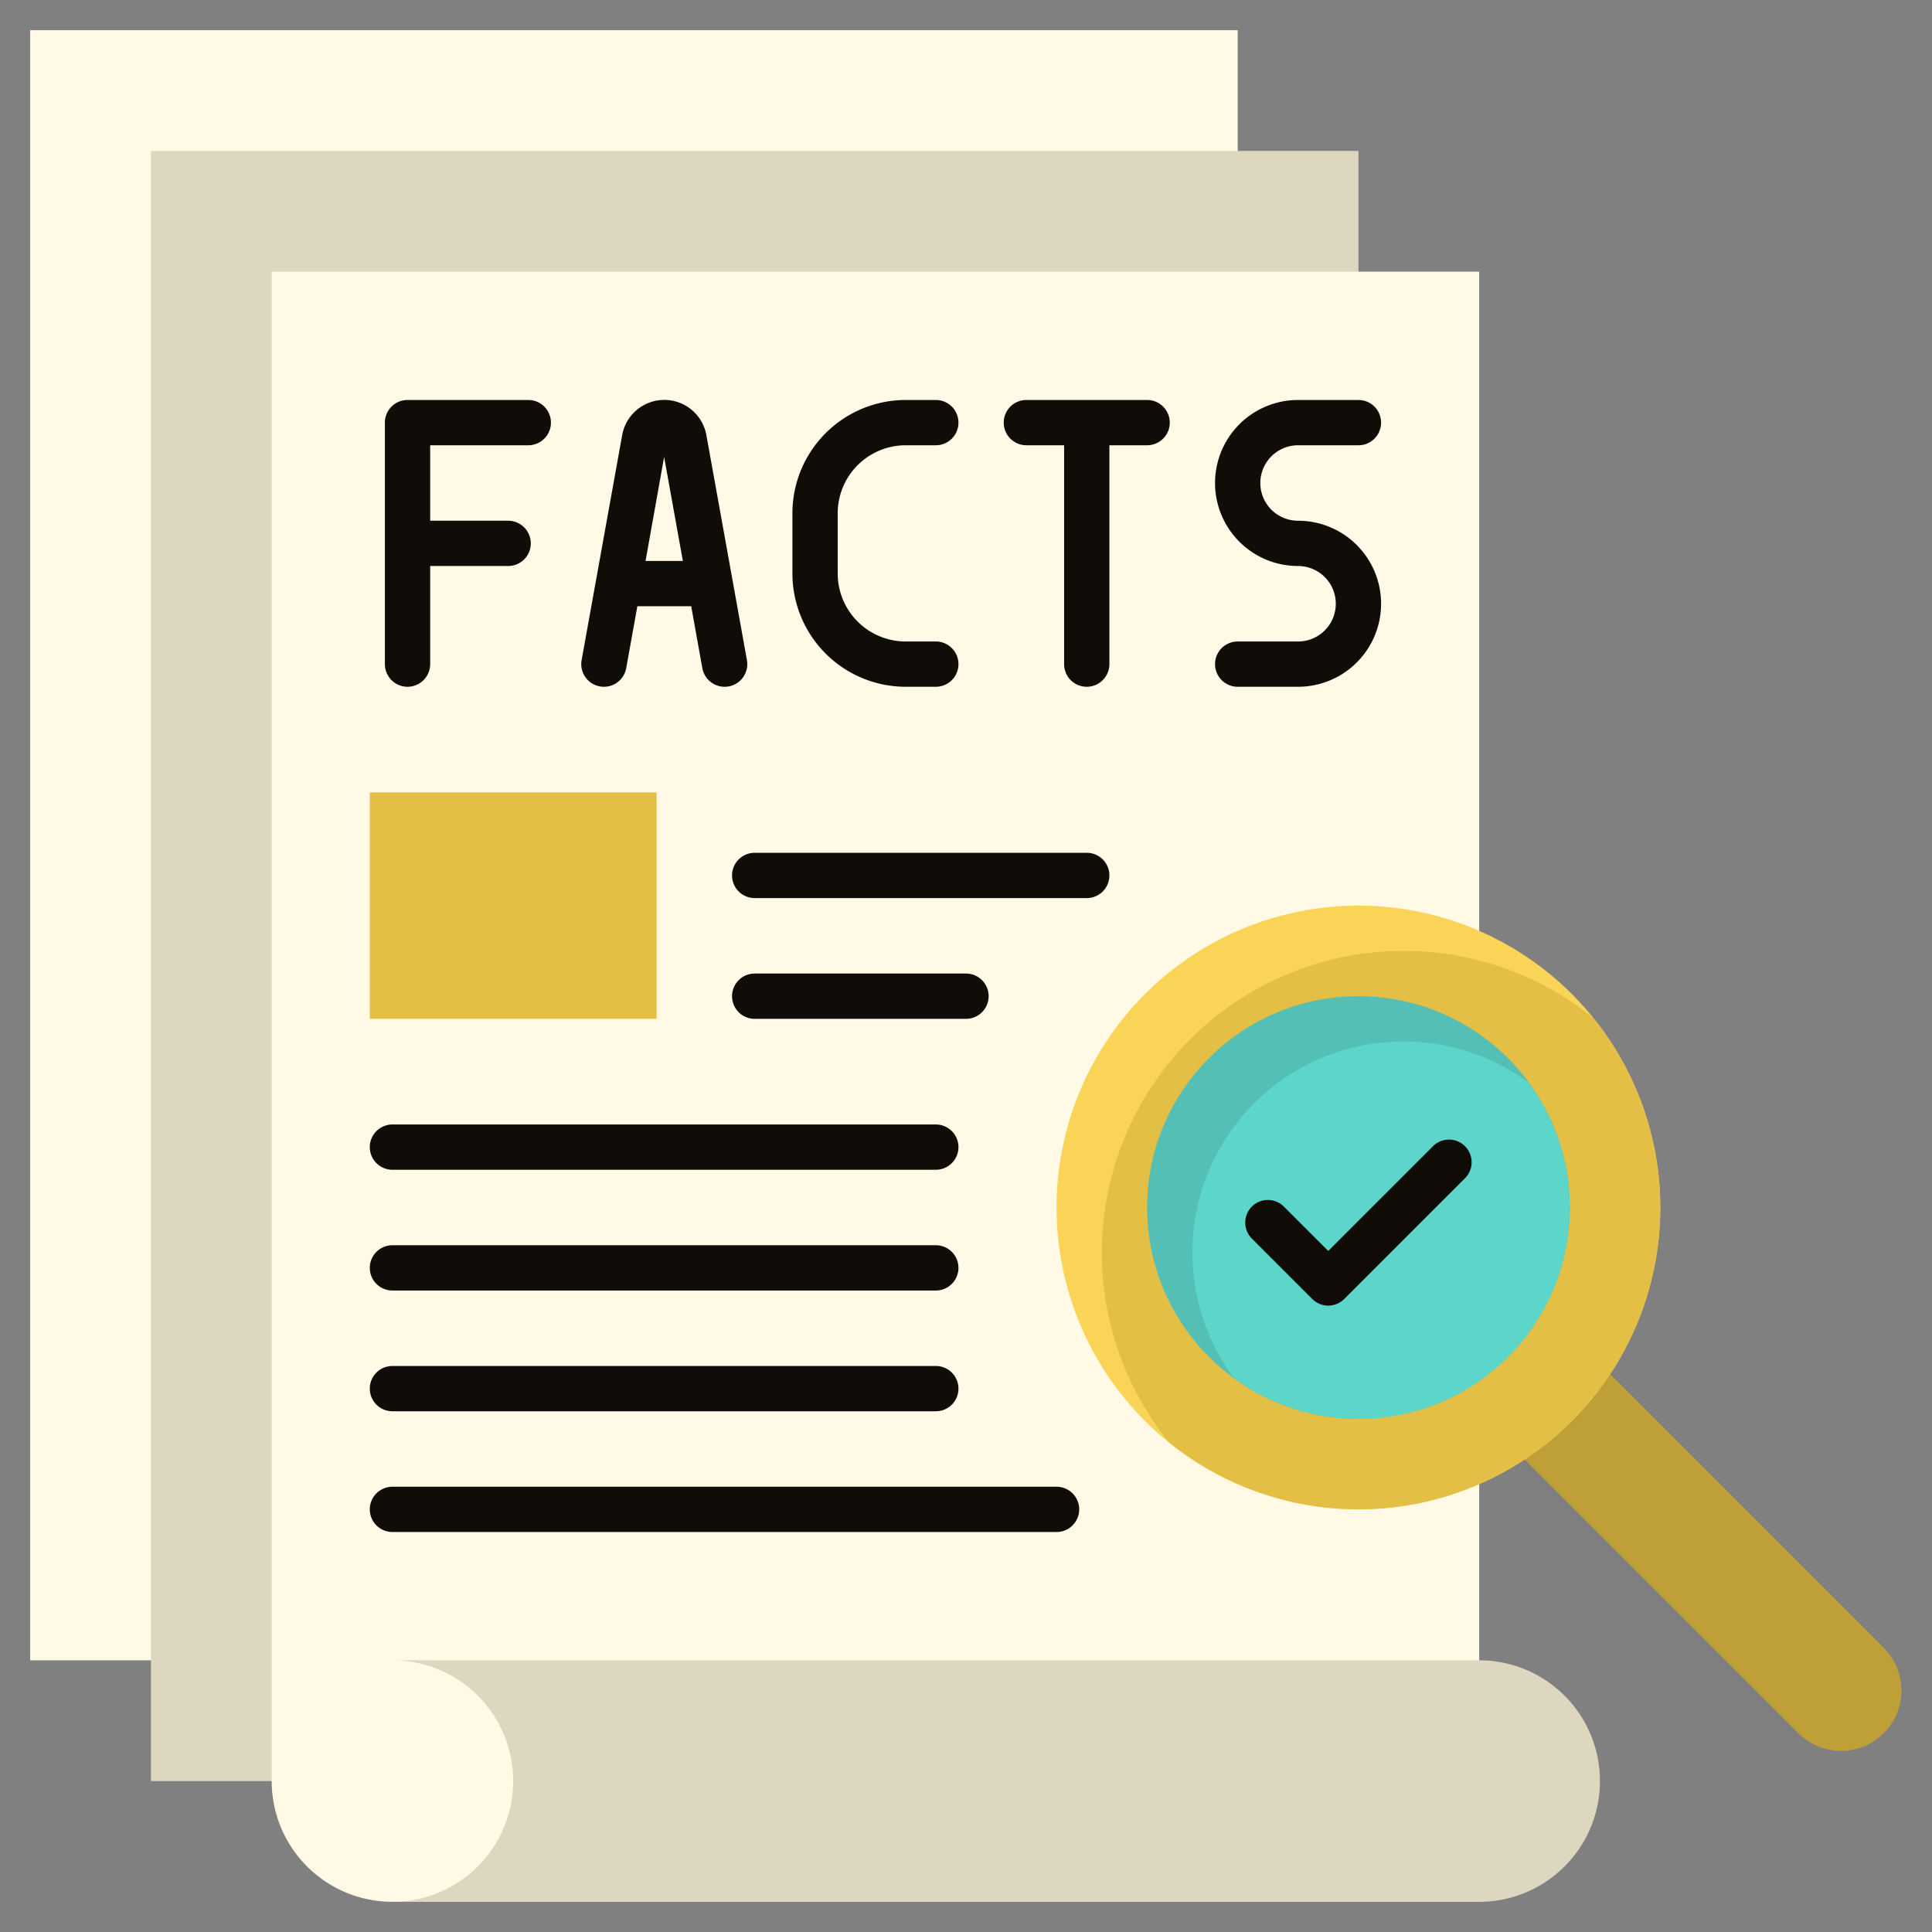
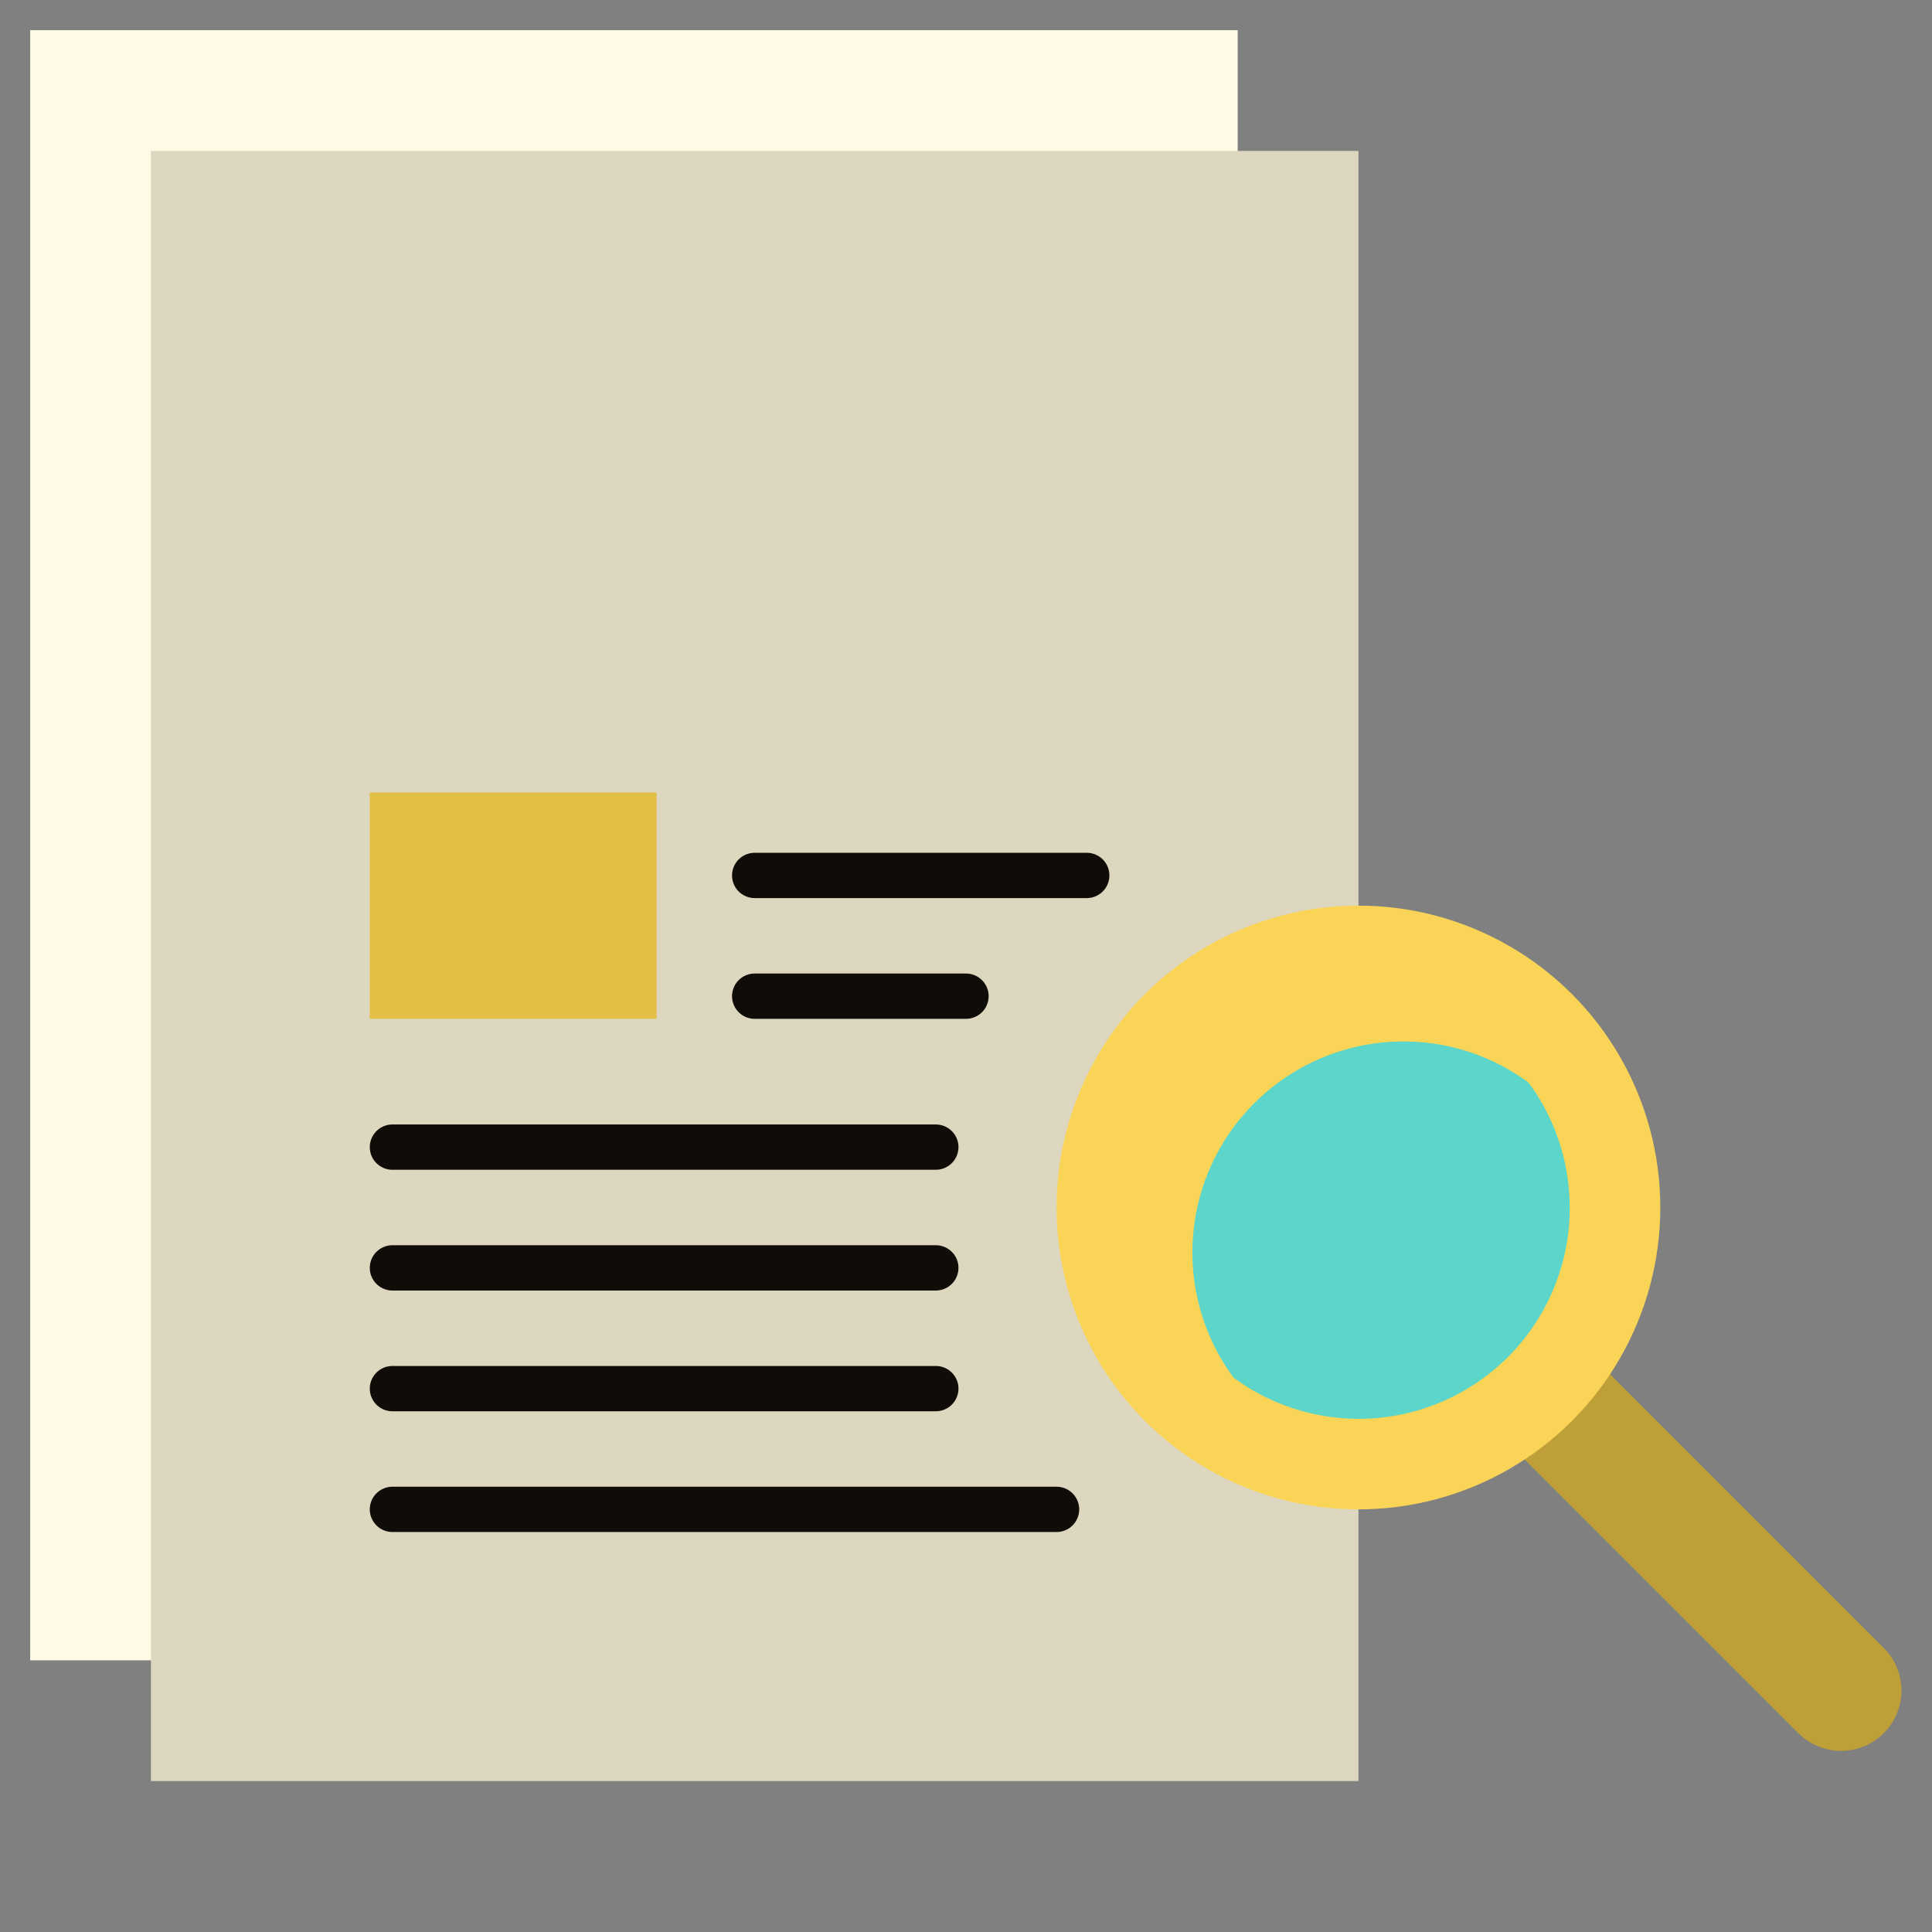
<svg xmlns="http://www.w3.org/2000/svg" version="1.1" width="512" height="512" x="0" y="0" viewBox="0 0 64 64" style="enable-background:new 0 0 512 512" xml:space="preserve" class="">
  <rect x="0" y="0" width="64" height="64" fill="#808080" stroke="none" />
  <g>
    <path fill="#fff9e5" d="M1 1h40v54H1z" opacity="1" data-original="#efefef" />
    <path fill="#ded7bf" d="M5 5h40v54H5z" opacity="1" data-original="#dcdfe5" class="" />
-     <path fill="#fff9e5" d="M9 9h40v54H13a4 4 0 0 1-4-4V9z" opacity="1" data-original="#efefef" />
-     <path fill="#ded7bf" d="M49 55H13a4 4 0 0 1 0 8h36a4 4 0 0 0 0-8z" opacity="1" data-original="#dcdfe5" class="" />
    <path fill="#be9f38" d="m48.262 46.102 2.828-2.828 11.312 11.312a2 2 0 0 1 0 2.828 2 2 0 0 1-2.828 0L48.262 46.102z" opacity="1" data-original="#ffba40" class="" />
    <circle cx="45" cy="40" r="10" fill="#fad456" opacity="1" data-original="#ffe282" class="" />
-     <path fill="#e4bf45" d="M46.5 31.5a9.995 9.995 0 0 0-7.778 16.278 9.995 9.995 0 0 0 14.056-14.056A9.948 9.948 0 0 0 46.5 31.5z" opacity="1" data-original="#ffce55" class="" />
-     <circle cx="45" cy="40" r="7" fill="#54bfb5" opacity="1" data-original="#8de0e2" class="" />
    <path fill="#5cd6ca" d="M46.5 34.5a6.99 6.99 0 0 0-5.637 11.137 6.99 6.99 0 0 0 9.774-9.774A6.957 6.957 0 0 0 46.5 34.5z" opacity="1" data-original="#a4ebf2" class="" />
    <g fill="#707e9c">
-       <path d="m43.47 43.03-2-2a.749.749 0 0 1 0-1.06.749.749 0 0 1 1.06 0L44 41.439l3.47-3.469a.749.749 0 0 1 1.06 0 .749.749 0 0 1 0 1.06l-4 4a.749.749 0 0 1-1.06 0zM17.5 14.75a.75.75 0 0 0 0-1.5h-4a.75.75 0 0 0-.75.75v8a.75.75 0 0 0 1.5 0v-3.25h2.583a.75.75 0 0 0 0-1.5H14.25v-2.5zM23.4 14.416a1.417 1.417 0 0 0-2.79 0l-1.343 7.451a.75.75 0 0 0 1.477.266l.369-2.05h1.784l.369 2.05a.75.75 0 0 0 1.477-.266zm-2.016 4.167L22 15.136l.621 3.447zM30 14.75h1a.75.75 0 0 0 0-1.5h-1A3.755 3.755 0 0 0 26.25 17v2A3.755 3.755 0 0 0 30 22.75h1a.75.75 0 0 0 0-1.5h-1A2.253 2.253 0 0 1 27.75 19v-2A2.253 2.253 0 0 1 30 14.75zM38 13.25h-4a.75.75 0 0 0 0 1.5h1.25V22a.75.75 0 0 0 1.5 0v-7.25H38a.75.75 0 0 0 0-1.5zM43 17.25a1.25 1.25 0 0 1 0-2.5h2a.75.75 0 0 0 0-1.5h-2a2.75 2.75 0 0 0 0 5.5 1.25 1.25 0 0 1 0 2.5h-2a.75.75 0 0 0 0 1.5h2a2.75 2.75 0 0 0 0-5.5z" fill="#100c08" opacity="1" data-original="#707e9c" class="" />
-     </g>
+       </g>
    <path fill="#e4bf45" d="M12.25 26.25h9.5v7.5h-9.5z" opacity="1" data-original="#ffce55" class="" />
    <path fill="#100c08" d="M36 29.75H25a.75.75 0 0 1 0-1.5h11a.75.75 0 0 1 0 1.5zM32 33.75h-7a.75.75 0 0 1 0-1.5h7a.75.75 0 0 1 0 1.5zM31 38.75H13a.75.75 0 0 1 0-1.5h18a.75.75 0 0 1 0 1.5zM31 42.75H13a.75.75 0 0 1 0-1.5h18a.75.75 0 0 1 0 1.5zM31 46.75H13a.75.75 0 0 1 0-1.5h18a.75.75 0 0 1 0 1.5zM35 50.75H13a.75.75 0 0 1 0-1.5h22a.75.75 0 0 1 0 1.5z" opacity="1" data-original="#707e9c" class="" />
  </g>
</svg>